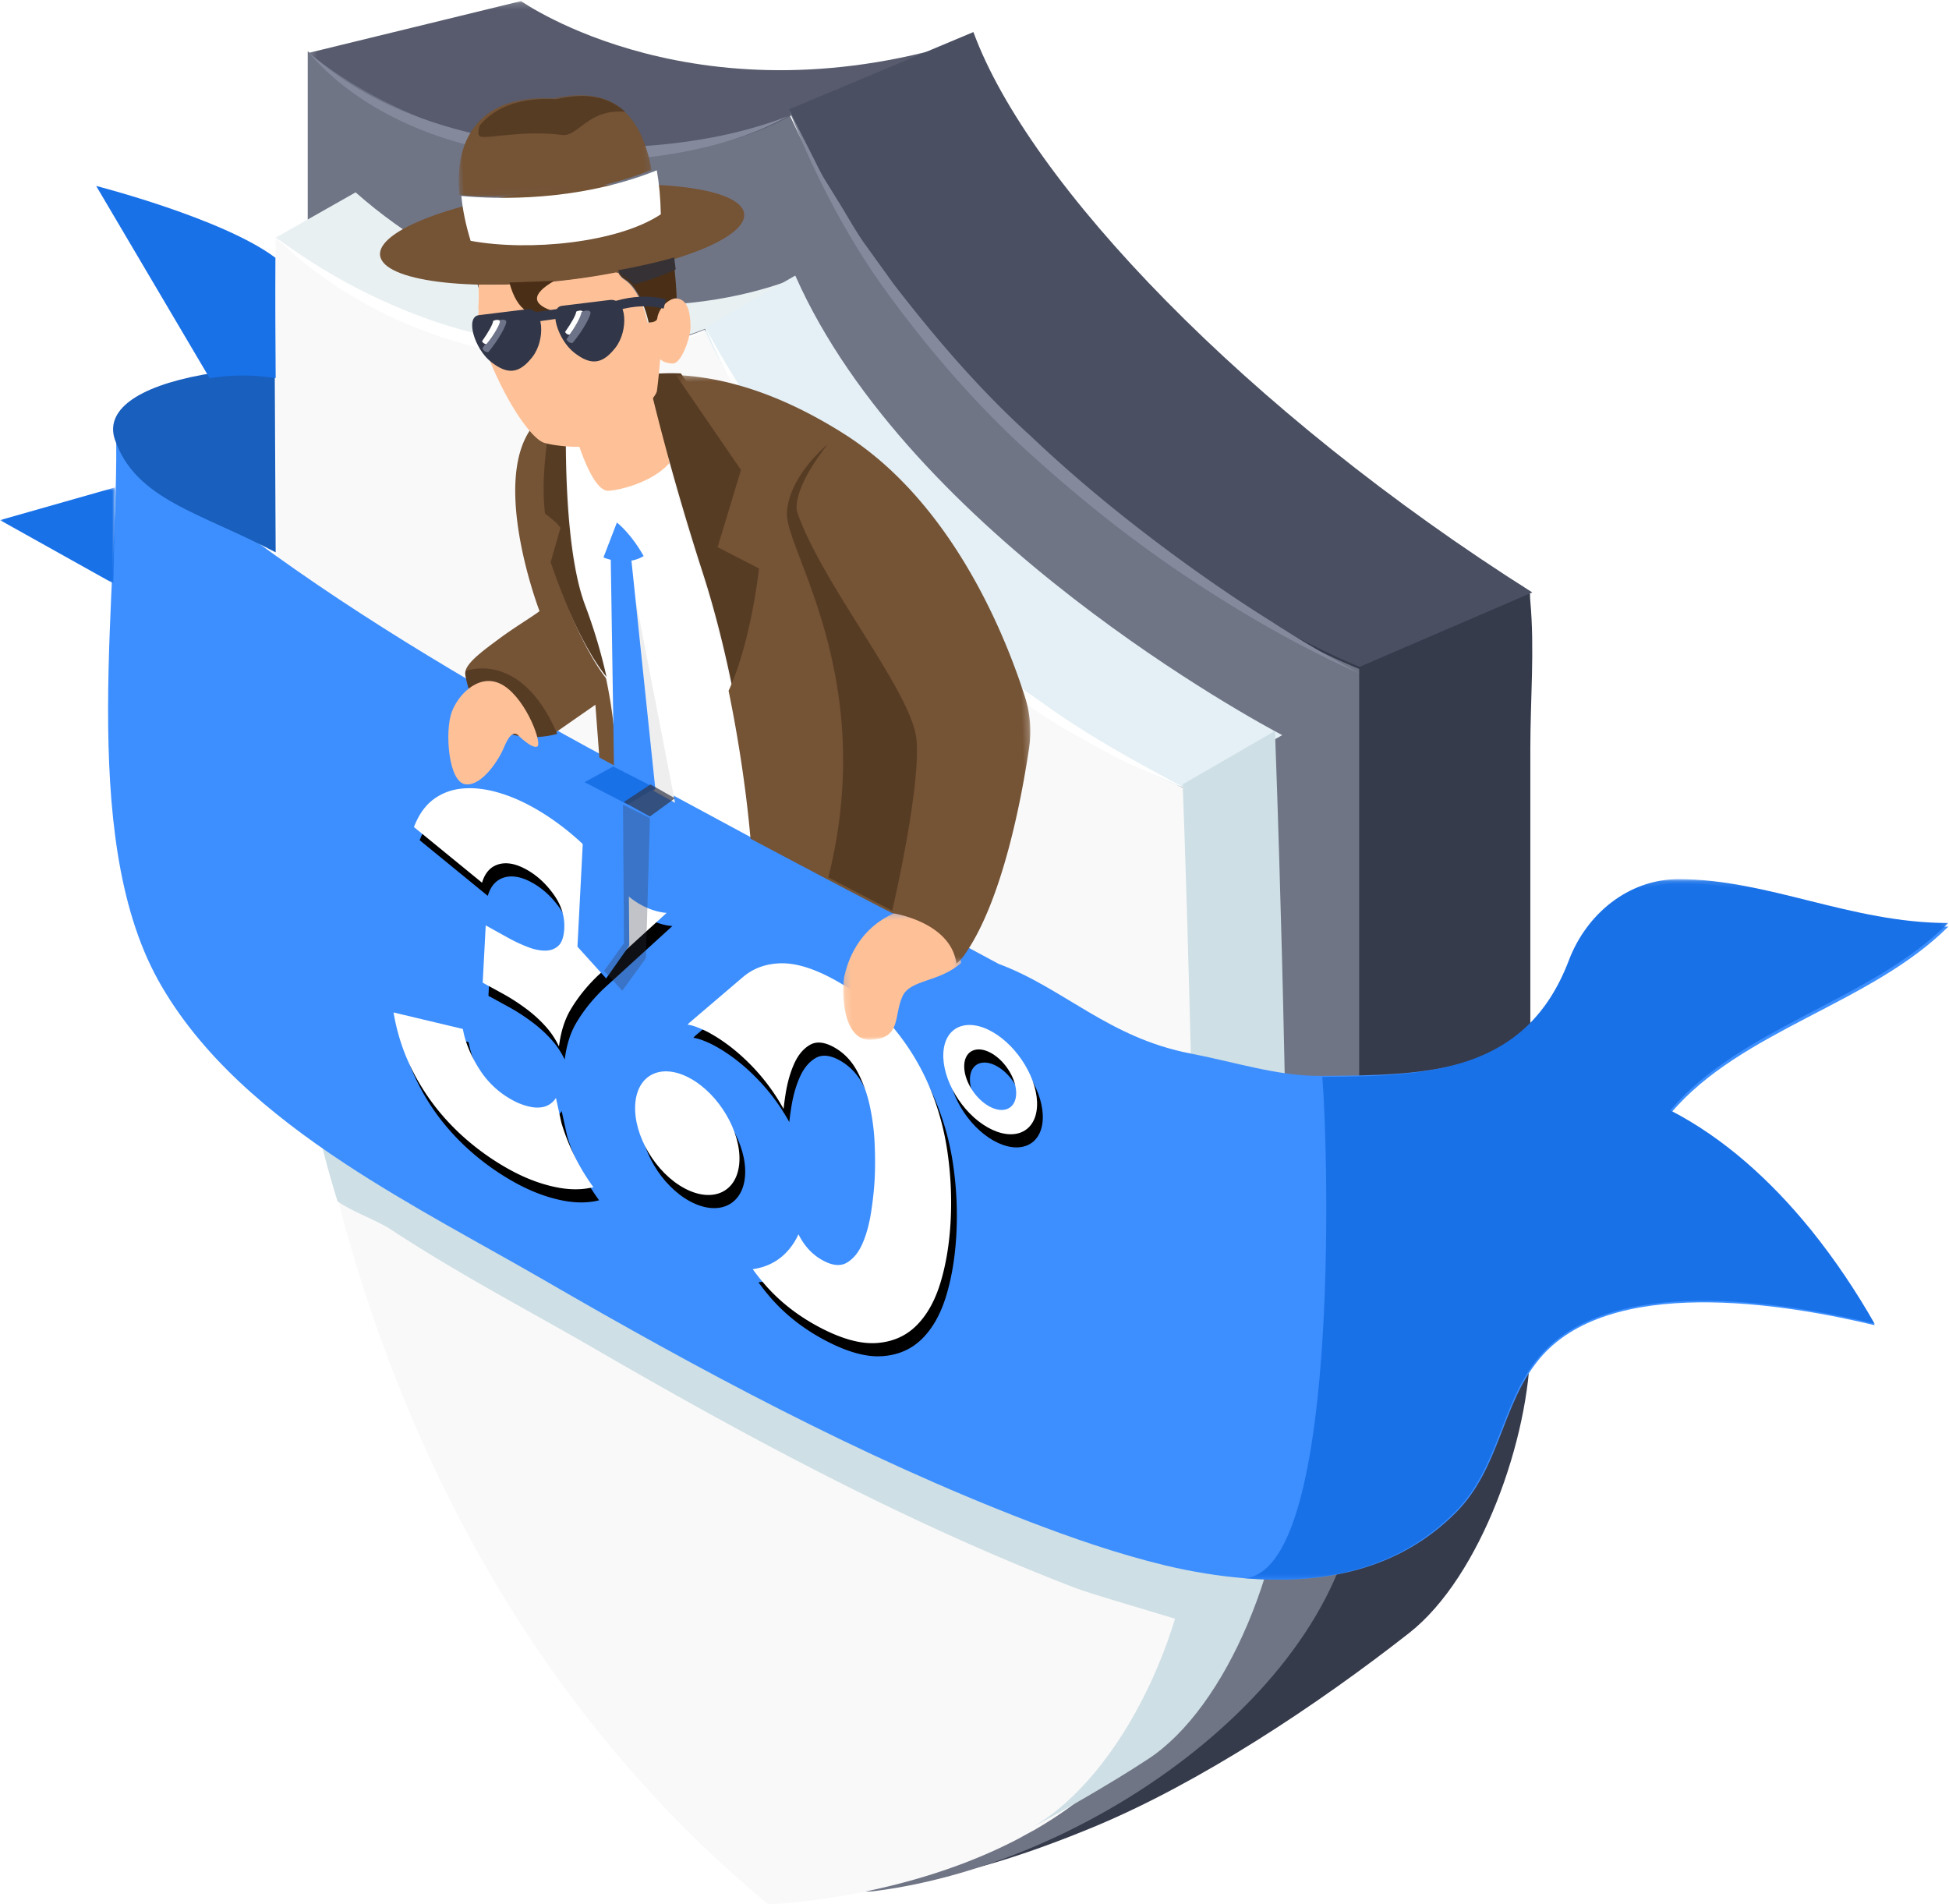
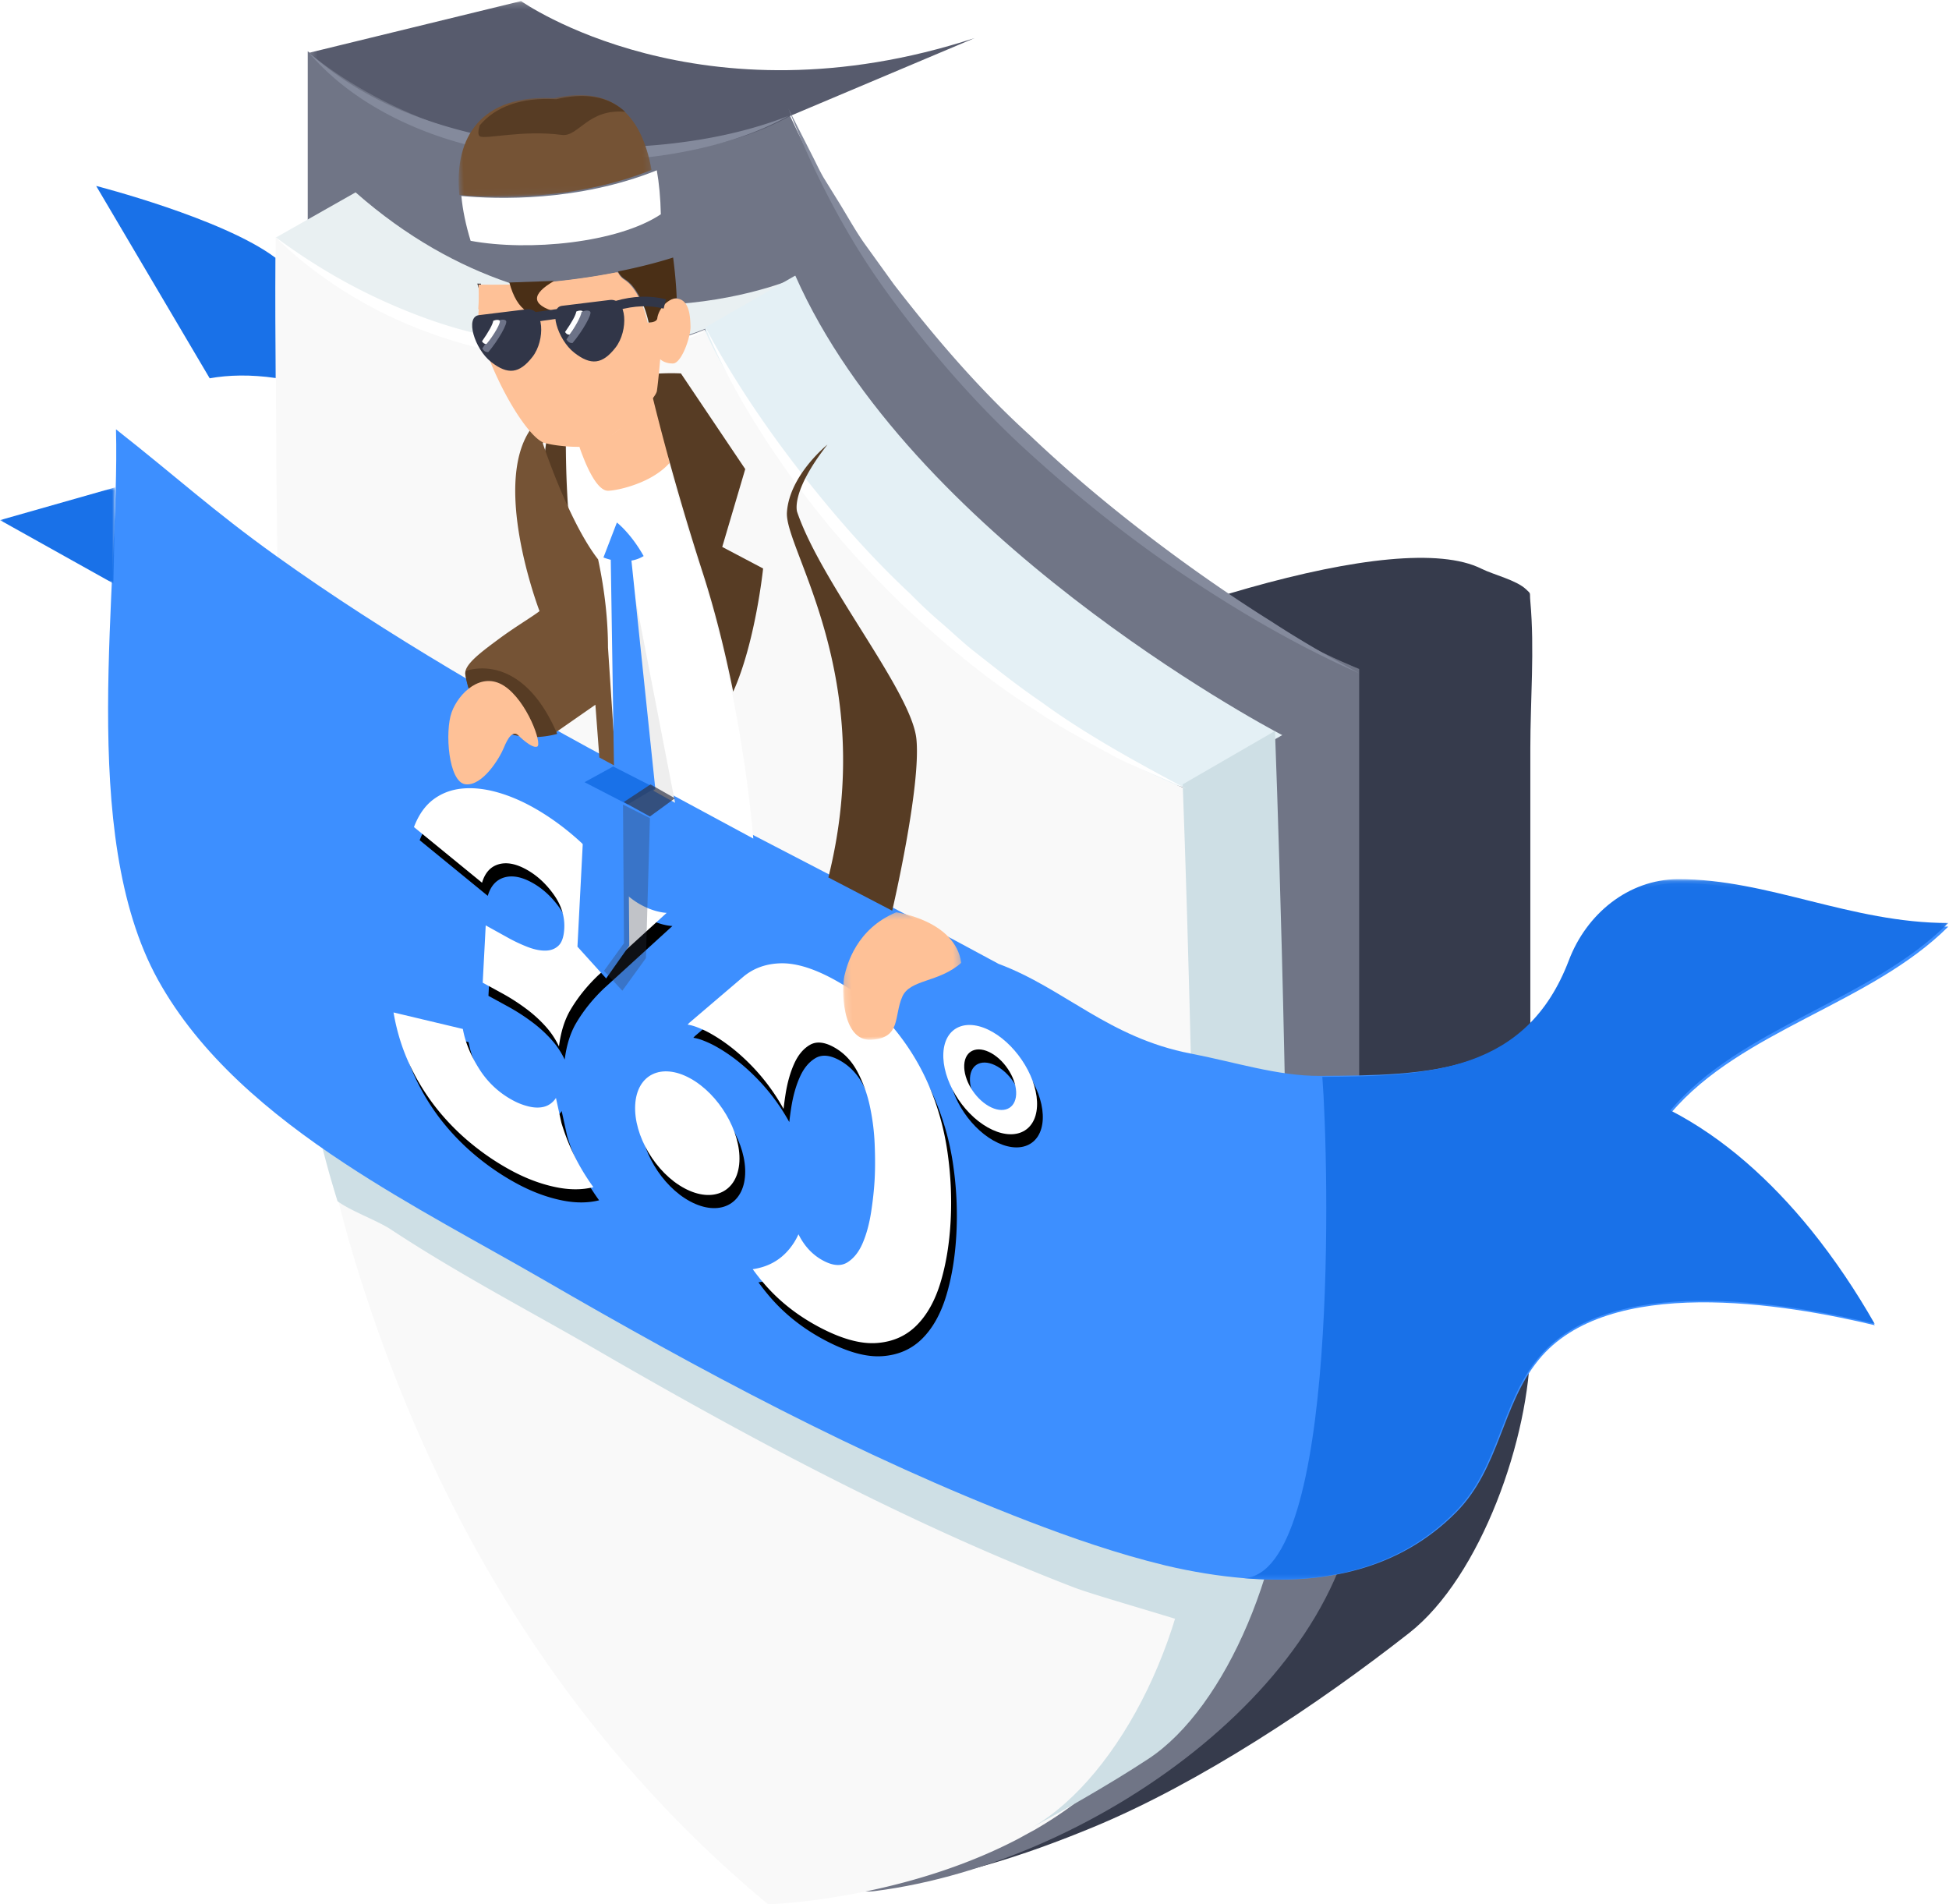
<svg xmlns="http://www.w3.org/2000/svg" xmlns:xlink="http://www.w3.org/1999/xlink" width="304" height="297" viewBox="0 0 304 297">
  <defs>
    <path id="a" d="M.154.17h103.912v24.08H.154z" />
    <path d="M77.966 34.814c-2.478-2.685-5.486-4.923-9.025-6.708-3.54-1.785-6.56-2.581-9.061-2.383-2.305.186-4.213 1.007-5.736 2.443l-8.022 7.604-.213.265c.472.035 1.037.165 1.696.388.66.226 1.272.476 1.837.752 2.166 1.061 4.252 2.486 6.254 4.27a31.608 31.608 0 015.843 6.93c.045-.721.103-1.458.182-2.22.187-1.849.553-3.478 1.097-4.884.541-1.406 1.31-2.431 2.3-3.08.99-.644 2.266-.581 3.823.192 1.558.773 2.819 1.966 3.787 3.575a20.752 20.752 0 012.23 5.282 34.91 34.91 0 011.062 5.884c.188 2.011.283 3.808.283 5.391 0 1.631-.095 3.372-.283 5.225-.19 1.853-.544 3.484-1.063 4.894-.519 1.41-1.263 2.453-2.23 3.126-.967.676-2.228.648-3.786-.085-1.557-.732-2.832-1.898-3.823-3.503-.08-.13-.156-.262-.234-.394a10.18 10.18 0 01-.603 1.29c-1.036 1.84-2.45 3.141-4.239 3.91-.628.269-1.295.471-1.996.615a35.975 35.975 0 001.834 2.095c2.5 2.639 5.521 4.774 9.061 6.41 3.539 1.634 6.547 2.292 9.025 1.977 2.479-.309 4.495-1.328 6.053-3.058 1.557-1.722 2.69-4.032 3.398-6.931.707-2.895 1.062-6.123 1.062-9.686 0-3.563-.355-7.122-1.062-10.677a41.128 41.128 0 00-3.398-10.11c-1.558-3.18-3.575-6.113-6.053-8.799z" id="d" />
    <path d="M41.736 18.795s-4.704.185-8.696-4.836c-.18-.226-.355-.458-.539-.684a34.802 34.802 0 00-5.634-5.518c-2.102-1.642-4.265-3.024-6.485-4.144-2.08-1.049-4.112-1.792-6.096-2.231-1.984-.437-3.816-.526-5.493-.265-1.678.264-3.13.914-4.36 1.948-1.228 1.04-2.15 2.517-2.764 4.433l11.058 8.11c.377-1.576 1.193-2.578 2.446-3.01 1.25-.428 2.728-.218 4.429.627 1.654.821 3.119 2.038 4.394 3.647 1.276 1.608 1.914 3.338 1.914 5.19 0 1.268-.248 2.17-.743 2.707-.497.538-1.159.836-1.985.896-.828.06-1.762-.078-2.8-.413a25.058 25.058 0 01-3.26-1.334l-3.473-1.695v8.95l3.189 1.534a31.546 31.546 0 013.685 2.101 20.63 20.63 0 013.296 2.677c.912.917 1.65 1.917 2.228 2.996.167-2.264.66-4.196 1.488-5.785 1.039-1.987 2.384-3.858 4.037-5.611" id="f" />
    <path d="M25.995 48.516c-.033.056-.058.122-.093.174-.445.655-1.006 1.089-1.682 1.304-.678.215-1.45.246-2.314.095a10.067 10.067 0 01-2.559-.82 13.964 13.964 0 01-5.537-4.636c-1.45-2.041-2.408-4.072-2.875-6.091L0 36.537c.654 2.897 1.635 5.569 2.944 8.016a34.282 34.282 0 004.591 6.625 36.544 36.544 0 005.82 5.275 38.77 38.77 0 006.553 3.87c2.29 1.055 4.545 1.753 6.766 2.093 2.172.336 4.131.234 5.88-.301a35.725 35.725 0 01-1.304-1.72 33.144 33.144 0 01-4.2-8.041" id="h" />
    <path d="M38.397 48.982c0 4.771 3.737 10.395 8.347 12.561 4.61 2.166 8.347.105 8.347-4.606 0-4.71-3.737-10.333-8.347-12.56-4.61-2.228-8.347-.167-8.347 4.605z" id="j" />
    <path d="M89.324 40.048c0 2.282 1.868 5.074 4.164 6.221 2.296 1.148 4.163.235 4.163-2.032 0-2.269-1.867-5.059-4.163-6.222-2.297-1.162-4.164-.25-4.164 2.033zm-3.349-1.685c0-4.13 3.37-5.776 7.513-3.667C97.63 36.806 101 41.841 101 45.921c0 4.081-3.37 5.727-7.512 3.667-4.143-2.06-7.513-7.095-7.513-11.225z" id="l" />
    <path id="m" d="M0 0h18v15H0z" />
    <path id="o" d="M.027.113H109.89v109.242H.027z" />
    <path id="q" d="M.177.267h18.562V20H.177z" />
-     <path id="s" d="M.457.335h53.317V93.61H.457z" />
    <path id="u" d="M.664.428h30.139v15.49H.664z" />
    <filter x="-2.3%" y="-1.7%" width="107%" height="106.8%" filterUnits="objectBoundingBox" id="c">
      <feOffset dx="1" dy="2" in="SourceAlpha" result="shadowOffsetOuter1" />
      <feColorMatrix values="0 0 0 0 0.243 0 0 0 0 0.243 0 0 0 0 0.243 0 0 0 0.2 0" in="shadowOffsetOuter1" />
    </filter>
    <filter x="-2.5%" y="-2.5%" width="107.5%" height="110.1%" filterUnits="objectBoundingBox" id="e">
      <feOffset dx="1" dy="2" in="SourceAlpha" result="shadowOffsetOuter1" />
      <feColorMatrix values="0 0 0 0 0.243 0 0 0 0 0.243 0 0 0 0 0.243 0 0 0 0.2 0" in="shadowOffsetOuter1" />
    </filter>
    <filter x="-3.1%" y="-3.8%" width="109.2%" height="115.3%" filterUnits="objectBoundingBox" id="g">
      <feOffset dx="1" dy="2" in="SourceAlpha" result="shadowOffsetOuter1" />
      <feColorMatrix values="0 0 0 0 0.243 0 0 0 0 0.243 0 0 0 0 0.243 0 0 0 0.2 0" in="shadowOffsetOuter1" />
    </filter>
    <filter x="-6%" y="-5.3%" width="118%" height="121.1%" filterUnits="objectBoundingBox" id="i">
      <feOffset dx="1" dy="2" in="SourceAlpha" result="shadowOffsetOuter1" />
      <feColorMatrix values="0 0 0 0 0.243 0 0 0 0 0.243 0 0 0 0 0.243 0 0 0 0.2 0" in="shadowOffsetOuter1" />
    </filter>
    <filter x="-6.7%" y="-6%" width="120%" height="124%" filterUnits="objectBoundingBox" id="k">
      <feOffset dx="1" dy="2" in="SourceAlpha" result="shadowOffsetOuter1" />
      <feColorMatrix values="0 0 0 0 0.243 0 0 0 0 0.243 0 0 0 0 0.243 0 0 0 0.2 0" in="shadowOffsetOuter1" />
    </filter>
  </defs>
  <g fill="none" fill-rule="evenodd">
    <path d="M101.805 238.702c4.13 9.592 8.59 19.135 14.118 28.013 3.526 5.66 7.712 22.002 13.574 25.491 2.016 1.2 4.13 1.875 6.484 1.786 11.483-.435 23.998-4.677 34.514-9.022 16.62-6.868 35.055-19.112 49.312-30.297 11.204-8.79 18.844-30.572 18.89-45.1.023-7.44 0-24.882 0-26.322v-66.553c0-7.53.68-15.413 0-22.918-.135-1.49.167-1.074-.657-1.863-1.518-1.449-5.069-2.271-6.957-3.215C205.13 75.717 68.104 140.563 75.27 163.914c7.756 25.269 16.07 50.496 26.534 74.788z" fill="#363B4C" />
    <path d="M212 229.192c0 31.449-40.152 61.215-75.549 65.74C101.054 299.463 48 64.269 48 64.269V8c22.254 17.746 56.56 20.01 75.067 9.74C152.575 81.406 212 104.327 212 104.327v124.865z" fill="#707586" />
    <g transform="translate(48)">
      <mask id="b" fill="#fff">
        <use xlink:href="#a" />
      </mask>
      <path d="M104.066 5.92l-28.8 12.154C56.748 28.434 22.421 26.15.154 8.246L33.274.168S61.187 19.95 104.066 5.92" fill="#575B6D" mask="url(#b)" />
    </g>
-     <path d="M239 92.394L212.07 104S152.555 80.994 123 17.09L151.829 5c8.64 23.572 42.516 59.157 87.171 87.394" fill="#4A4F62" />
    <path d="M124 43.373l-13.876 7.857C76.177 64.883 43 37.064 43 37.064L55.463 30C87.426 58.135 121.814 44.326 124 43.373" fill="#E9F0F2" />
    <path d="M200 114.646L185.468 123c-55.908-14.135-76.062-65.275-75.455-71.933l13.922-8.028.122-.039c17.898 40.465 72.37 69.781 75.781 71.566.042 0 .12.039.162.08" fill="#E4F0F5" />
    <path d="M181.934 264.452a42.106 42.106 0 01-3.988 6.482c-4.537 6.177-10.38 10.886-16.634 14.487-1.495.803-2.38 1.302-2.38 1.302-18.41 9.668-39.118 10.277-39.118 10.277-34.848-28.947-53.92-65.956-64.3-99.861-.554-1.829-1.108-3.657-1.606-5.513-5.149-18.809-7.861-39.778-9.3-64.377a644.61 644.61 0 01-.748-15.623c-.028-1.108-.083-2.244-.11-3.38-.167-5.983-.333-12.132-.444-18.531-.11-6.649-.166-13.546-.221-20.693-.028-6.039-.086-12.271-.028-18.726C43 45.947 43 41.516 43 37c0 0 5.622 4.792 14.618 9.474 12.79 6.648 32.415 13.074 52.29 4.93 3.266 8.2 29.397 52.798 74.958 71.58 0 0 .971 25.346 1.608 58.393l.166 8.227c.222 13.352.36 27.7.36 41.911 0 9.003-1.882 26.593-5.066 32.937z" fill="#F9F9F9" />
    <path d="M44.308 126.824a651.218 651.218 0 01-.752-15.744c-.027-1.116-.083-2.26-.11-3.405-.168-6.03-.335-12.227-.446-18.675l.167.112c.056 10.914 2.838 22.052 19.282 32.436 10.907 6.867-5.648 7.565-18.141 5.276" fill="#CEDFE5" />
    <path d="M187.94 246.531c-1.162 2.322-1.49 4.479-2.986 6.469-3.26-1.106-14.413-4.267-17.372-5.4-26.271-10.118-51.326-23.608-75.606-37.706-9.68-5.584-20.713-11.362-30.945-18.107-2.157-1.437-6.315-2.903-8.389-4.45-.553-1.825-1.106-3.65-1.604-5.502C44.844 159.223 44.161 133.431 43 102a245.167 245.167 0 007.881 6.58c32.798 26.095 71.155 42.985 106.884 62.419 8.128 3.04 17.807 6.358 27.875 8.818.222 13.325.36 27.644.36 41.825 0 8.985 5.12 18.559 1.94 24.89z" fill="#CEDFE5" />
    <path d="M179.09 274.33c-6.311 4.162-14.23 8.567-18.09 10.67 13.75-7.962 25.608-31.378 25.608-53.968 0-53.667-2.13-108.707-2.13-108.707l14.39-8.325S201 169.04 201 222.707c0 20.529-9.687 43.623-21.91 51.623z" fill="#CEDFE5" />
    <path d="M292.425 206.685c-14.04-3.374-41.677-7.965-52.477 5.449-5.704 6.997-6.009 16.787-12.738 23.646-9 9.126-20.825 11.366-32.954 10.37-4.154-.331-8.335-1.022-12.434-1.99-7.56-1.826-14.898-4.398-21.378-6.887-26.308-10.122-51.397-23.618-75.739-37.723-9.664-5.586-20.714-11.367-30.96-18.115-11.824-7.799-22.624-16.925-29.104-28.624-12.656-22.9-5.912-61.574-6.55-85.856 9.464 7.441 15.173 12.73 24.993 19.76 34.611 24.777 76.89 44.137 112.668 63.607 10.246 3.817 17.165 11.531 29.986 13.992 6.785 1.3 13.541 3.509 20.05 3.48 16.974-.082 32.471-.298 39.034-17.472 2.742-7.218 9.25-12.556 16.975-12.611 14.04-.028 26.917 6.803 42.093 6.803-12.102 12.086-32.29 16.124-43.256 29.067 8.447 4.342 15.73 10.98 21.877 18.53 3.739 4.618 7.062 9.569 9.914 14.574z" fill="#3D8FFF" />
    <g fill-rule="nonzero">
      <g transform="rotate(3 -2286.684 1269.248)">
        <use fill="#000" filter="url(#c)" xlink:href="#d" />
        <use fill="#FFF" xlink:href="#d" />
      </g>
      <g transform="rotate(3 -2286.684 1269.248)">
        <use fill="#000" filter="url(#e)" xlink:href="#f" />
        <use fill="#FFF" xlink:href="#f" />
      </g>
      <g transform="rotate(3 -2286.684 1269.248)">
        <use fill="#000" filter="url(#g)" xlink:href="#h" />
        <use fill="#FFF" xlink:href="#h" />
      </g>
      <g transform="rotate(3 -2286.684 1269.248)">
        <use fill="#000" filter="url(#i)" xlink:href="#j" />
        <use fill="#FFF" xlink:href="#j" />
      </g>
      <g transform="rotate(3 -2286.684 1269.248)">
        <use fill="#000" filter="url(#k)" xlink:href="#l" />
        <use fill="#FFF" xlink:href="#l" />
      </g>
    </g>
-     <path d="M43 86.145C31.211 79.902 21.233 78 17.938 68.61c-1.603-4.568 3.295-8.262 13.73-10.178 2.927-.529 7.337-.61 11.191-.04.053 9.428.1 18.678.141 27.752z" fill="#195FBD" />
    <g transform="translate(0 76)">
      <mask id="n" fill="#fff">
        <use xlink:href="#m" />
      </mask>
      <path fill="#1971E8" mask="url(#n)" d="M18 0L0 5.12 17.688 15z" />
    </g>
    <path d="M43 58.958c-3.89-.567-7.336-.486-10.293.042L15 29s19.774 5.061 27.92 11.173h.041c-.042 6.478 0 12.712.039 18.785" fill="#1971E8" />
    <path d="M48 8c4.983 4.568 10.83 7.886 16.986 10.17a74.46 74.46 0 0019.131 4.307c6.512.752 13.104.672 19.635.02 6.531-.677 13.03-2 19.248-4.425-5.881 3.255-12.454 5.04-19.051 6.07-6.623 1.007-13.364 1.076-20.039.476-6.653-.783-13.289-2.233-19.502-4.91C58.22 17.045 52.388 13.217 48 8m164 97c-9.697-4.273-18.895-9.673-27.73-15.596-8.83-5.95-17.136-12.691-24.999-19.928-7.818-7.299-14.84-15.472-21.127-24.152C131.854 36.612 126.938 26.96 123 17l3.637 7.155c.612 1.184 1.16 2.406 1.828 3.556l2.107 3.399c1.416 2.253 2.678 4.602 4.202 6.78l4.656 6.464c6.48 8.384 13.396 16.464 21.251 23.571 7.67 7.293 15.915 13.949 24.487 20.145 4.293 3.088 8.666 6.066 13.155 8.867 4.435 2.893 9.024 5.53 13.677 8.063" fill="#848A9C" />
    <path d="M43 37c4.84 3.576 9.942 6.704 15.3 9.245 5.357 2.536 10.918 4.623 16.671 5.92 5.714 1.458 11.605 2.13 17.494 2.115A60.772 60.772 0 00110 51.666c-5.442 2.578-11.453 3.884-17.483 4.242-6.046.358-12.12-.353-18.023-1.687-5.866-1.503-11.588-3.624-16.909-6.526C52.271 44.798 47.297 41.25 43 37m142 86l-6.065-2.655c-2.017-.903-4.072-1.75-5.99-2.853-3.89-2.115-7.795-4.218-11.461-6.723-7.503-4.75-14.36-10.473-20.833-16.556-6.392-6.18-12.275-12.9-17.448-20.132C118.04 66.856 113.4 59.202 110 51c4.174 7.812 9.1 15.157 14.482 22.117 5.381 6.96 11.178 13.604 17.6 19.59a72.073 72.073 0 004.811 4.493c1.66 1.432 3.246 2.956 4.966 4.319 3.454 2.708 6.874 5.46 10.51 7.924 7.105 5.193 14.846 9.38 22.631 13.557" fill="#FFF" />
    <g transform="translate(194 137)">
      <mask id="p" fill="#fff">
        <use xlink:href="#o" />
      </mask>
      <path d="M98.401 69.458c-14.07-3.392-41.764-8.008-52.586 5.478-5.717 7.034-6.022 16.877-12.765 23.773-9.019 9.175-20.868 11.428-33.023 10.427 14.874-.807 13.226-65.397 12.227-78.187 17.01-.083 31.868-.89 38.445-18.157C53.446 5.535 59.967.168 67.709.112c14.07-.027 26.974 6.84 42.18 6.84-12.126 12.151-32.356 16.21-43.345 29.224 8.464 4.365 15.762 11.038 21.923 18.629 3.746 4.643 7.076 9.62 9.934 14.653z" fill="#1971E8" mask="url(#p)" />
    </g>
    <path d="M96.11 119.245c-.003-7.185-1.41-15.7-4.785-25.04-3.318-9.205-2.992-27.568-2.86-31.944 3.422-1.957 7.506-3.42 12.208-3.936a353.022 353.022 0 003.212 12.599 420.861 420.861 0 005.478 18.28c4.289 13.191 7.082 29.458 8.134 41.578-7.482-4.028-15.423-8.319-21.387-11.537" fill="#FFF" />
    <path d="M104.445 72.19c-.92 1.044-2.128 1.88-3.388 2.526-2.468 1.254-5.128 1.794-6.19 1.822-1.592.037-3.116-3.194-3.976-5.436a22.046 22.046 0 01-.546-1.513c.106.005.221.01.326.006.85-.002 1.667-.076 2.337-.246h.008c.172-.051.33-.102.48-.154a3.52 3.52 0 00.447-.216c.008 0 .008-.01.008-.01a8.88 8.88 0 00.527-.328c.008-.009.03-.02.037-.028.281-.193.585-.432.918-.68.11-.086.236-.19.346-.286.163-.133.31-.266.472-.4.5-.427 1.038-.92 1.582-1.423.139-.133.28-.256.403-.397.47-.447.932-.909 1.38-1.371.204-.217.402-.434.59-.642a30.445 30.445 0 001.809-2.134 556.262 556.262 0 001.778 8.094c.205.905.42 1.838.652 2.815" fill="#FEC197" />
    <path d="M101.008 73.322c.178-2.336-1.604-5.076-2.375-5.237-.926-.185-1.407.582-3.117 1.383-1.21.56-3.445.839-4.649.949-.237-.494-.42-.93-.536-1.24a4.8 4.8 0 00.326.004c.85-.008 1.667-.073 2.338-.217h.007c.173-.044.331-.086.481-.13.128-.041.277-.1.45-.18.007 0 .006-.008.006-.008.157-.072.336-.168.53-.273.008-.008.03-.016.037-.024.283-.16.587-.358.921-.564a6.9 6.9 0 00.348-.237c.164-.11.312-.22.475-.33a55.591 55.591 0 001.59-1.18c.14-.11.281-.212.407-.329.472-.37.937-.752 1.386-1.135.206-.18.405-.359.597-.53a27.756 27.756 0 001.82-1.765c.449 1.783 1.02 4.026 1.727 6.638.2.742.409 1.507.634 2.308-.926.864-2.139 1.558-3.403 2.097" fill="#FEC197" />
    <path d="M112.653 85.3l3.588-12.14-10.035-14.922a34.739 34.739 0 00-5.245.17c.86 3.748 3.71 15.62 8.674 30.99 1.864 5.773 3.446 12.134 4.725 18.48 3.48-7.698 4.668-19.216 4.668-19.216l-6.375-3.363z" fill="#573C24" />
    <g transform="rotate(-2 4142.232 -3678.703)">
      <mask id="r" fill="#fff">
        <use xlink:href="#q" />
      </mask>
      <path d="M8.887.267C2.581 2.635.933 8.14.45 9.917c-.482 1.777-.865 10.172 3.832 10.082 4.697-.09 3.64-3.547 5.08-6.535 1.302-2.715 5.766-1.97 9.377-4.965C18.054 1.876 8.887.267 8.887.267" fill="#FEC197" mask="url(#r)" />
    </g>
    <g transform="rotate(-2 1718.909 -2977.368)">
      <mask id="t" fill="#fff">
        <use xlink:href="#s" />
      </mask>
      <path d="M53.691 55.452a17.507 17.507 0 00-.575-3.051C50.613 43.43 43.104 21.885 26.408 10.46 16.704 3.815 7.985.897.457.335l9.628 15.14-4.06 11.911 6.333 3.555s-1.61 11.377-5.404 18.888c1.384 8.198 2.255 16.353 2.61 23.174C19.763 78.876 29.1 84.227 31.27 85.385c0 0 9.046 1.608 9.722 8.225.358-.3.71-.625 1.046-1.008 6.45-8.202 10.073-24.739 11.45-32.254.294-1.627.362-3.269.203-4.896" fill="#755335" mask="url(#t)" />
    </g>
    <path d="M129.063 69.34s-5.957 4.788-6.32 10.58c-.364 5.79 14.278 25.64 6.462 56.925l9.958 5.188s4.535-19.354 3.774-26.784c-.763-7.428-14.77-24.183-18.593-35.386 0 0-1.158-3.015 4.719-10.522m-44.24 10.875c2.457 1.77 2.473 2.233 2.473 2.233l-1.579 5.25s4.12 12.009 8.886 17.866a82.085 82.085 0 00-3.349-11.193c-3.426-9.108-3.056-27.284-2.913-31.614a32.38 32.38 0 00-2.283 1.384c-.745 3.533-1.95 10.525-1.235 16.074" fill="#573C24" />
-     <path d="M96.059 119.523c-.904-.487-1.77-.952-2.574-1.39l-.617-8.22-6.375 4.437s-11.56 3.762-13.889-9.117a1.271 1.271 0 01.043-.723c.455-1.39 2.828-3.127 5.164-4.86 2.542-1.886 5.304-3.514 6.342-4.34 0 0-8.813-22.983.444-30.316a25.437 25.437 0 011.59-1.16c-.717 3.571-1.875 10.645-1.176 16.262 2.385 1.796 2.402 2.268 2.402 2.268l-1.52 5.312s4.008 12.16 8.626 18.1c1.06 4.959 1.536 9.577 1.54 13.747" fill="#755335" />
+     <path d="M96.059 119.523c-.904-.487-1.77-.952-2.574-1.39l-.617-8.22-6.375 4.437s-11.56 3.762-13.889-9.117a1.271 1.271 0 01.043-.723c.455-1.39 2.828-3.127 5.164-4.86 2.542-1.886 5.304-3.514 6.342-4.34 0 0-8.813-22.983.444-30.316a25.437 25.437 0 011.59-1.16l-1.52 5.312s4.008 12.16 8.626 18.1c1.06 4.959 1.536 9.577 1.54 13.747" fill="#755335" />
    <path d="M107.703 50.947c.029 1.58-1.388 5.707-2.73 5.74-1.344.024-1.996-.669-1.996-.669s-.271 3.233-.512 4.931c-.023.163-.107.355-.242.583-.444.755-1.457 1.85-2.683 2.974-.185.174-.378.356-.58.537a52.56 52.56 0 01-1.351 1.147c-.126.114-.263.217-.398.33-.534.424-1.06.834-1.555 1.196-.162.11-.307.221-.46.332a8.26 8.26 0 01-.343.235c-.326.211-.625.409-.9.575-.01.007-.027.014-.035.022-.19.107-.363.2-.52.277 0 0 0 .009-.007.007a3.948 3.948 0 01-.438.178c-.15.044-.3.09-.467.133l-.01-.001c-.656.142-1.453.214-2.284.216-1.3.004-2.692-.125-3.826-.306a13.206 13.206 0 01-1.424-.305c-1.791-.494-4.98-4.968-7.534-10.52-2.562-5.551-2.9-8.712-2.755-10.039l.016-.139c.051-.59.085-1.298.084-2.092l-.001-.008c.003-.297-.005-.612-.013-.935 0-.24-.011-.48-.023-.73.004-.065-.002-.132-.007-.198 4.516.134 9.739-.142 15.194-.877 2.26-.3 4.434-.666 6.486-1.076.228.474.559.884 1.016 1.17.505.326.956.77 1.34 1.282 1.636 2.141 2.262 5.394 2.262 5.394s1.23.023 1.301-.657c.032-.26.109-.544.23-.822.03-.089.077-.168.115-.255.047-.095.103-.181.159-.276a4.15 4.15 0 01.94-1.092c.06-.053.119-.097.18-.134.075-.059.153-.11.239-.16s.173-.093.25-.136c.175-.076.35-.143.537-.176a1.966 1.966 0 01.885.001c1.694.403 1.822 2.762 1.86 4.343" fill="#FEC197" />
    <path d="M74.45 44.231l.566.008c.007.07.014.14.007.21.014.264.026.52.024.773.01.342.016.675.008.99-.19-.581-.4-1.25-.604-1.98" fill="#423C40" />
    <path d="M105.548 46.488a1.498 1.498 0 00-.276.044 2.158 2.158 0 00-.557.18c-.08.044-.17.086-.26.137a2.251 2.251 0 00-.247.164 1.239 1.239 0 00-.186.136c-.387.303-.72.695-.975 1.11-.068.086-.116.183-.165.28a1.66 1.66 0 00-.119.258 3.02 3.02 0 00-.239.836c-.075.69-1.348.668-1.348.668s-.645-3.303-2.339-5.476a5.436 5.436 0 00-1.388-1.3 2.814 2.814 0 01-1.051-1.188c3.156-.633 6.052-1.363 8.595-2.174.097.74.172 1.425.244 2.069.187 1.82.275 3.238.311 4.256" fill="#4A2F16" />
-     <path d="M115.985 32.933c1.345 3.828-10.236 8.564-25.869 10.579-15.632 2.014-29.395.544-30.74-3.284-1.344-3.828 10.237-8.563 25.87-10.578 15.631-2.014 29.394-.544 30.739 3.283" fill="#755335" />
    <g transform="rotate(-2 467.223 -2009.22)">
      <mask id="v" fill="#fff">
        <use xlink:href="#u" />
      </mask>
      <path d="M30.803 12.508c-.643-4.448-2.064-7.518-4.097-9.45C24.045.518 20.334-.05 15.97.791c-5.466-.495-9.55.798-12.116 3.556C1.507 6.867.426 10.616.708 15.364c5.489.695 17.89 1.512 30.095-2.856" fill="#755335" mask="url(#v)" />
    </g>
    <path d="M71.961 30.563c.202 2.149.678 4.486 1.445 6.995 9.076 1.677 22.987.326 29.668-4.14-.055-2.582-.27-4.858-.628-6.858-12.248 4.922-24.88 4.523-30.485 4.003" fill="#FFF" />
    <path d="M97.519 17.443c-5.797-.546-7.3 3.942-9.874 3.6-6.09-.81-11.852.704-12.779.23-.36-.188-.283-.899-.05-1.705 2.454-2.936 6.474-4.414 11.934-4.093 4.314-1.02 8.028-.562 10.769 1.968" fill="#573C24" />
    <path d="M98.487 44.848c-8.3 2.575-18.337 3.219-23.897 3.379.052-.573.085-1.26.085-2.029l-.001-.008a23.39 23.39 0 00-.011-.906 17.551 17.551 0 00-.023-.707c.004-.064-.002-.129-.007-.193 4.48.126 9.665-.145 15.08-.862 2.243-.293 4.4-.65 6.437-1.049.226.46.554.857 1.007 1.134.5.314.948.745 1.33 1.241" fill="#FEC197" />
-     <path d="M105.392 42.019c-1.965.936-4.174 1.718-6.527 2.36a5.255 5.255 0 00-1.407-1.164 2.633 2.633 0 01-1.067-1.065c3.216-.583 6.168-1.253 8.76-1.992.098.664.171 1.281.241 1.86" fill="#363134" />
    <path fill="#EEE" d="M105.295 125.204l-7.322-37.767 3.63 35.712z" />
    <path d="M102.22 123.083l-4.235 2.63.167 21.768-3.607 5.115-4.476-4.953 1.318-25.503 4.383-2.508-.505-32.33a8.24 8.24 0 01-1.14-.36l2.095-5.448s2.144 1.624 4.174 5.229a5.369 5.369 0 01-1.903.707l3.728 35.653z" fill="#3D8FFF" />
    <path fill="#1971E8" d="M102.213 122.892l-4.32 2.57-6.719-3.472 4.472-2.452z" />
    <path d="M86.909 114.45s-11.915 3.765-14.3-9.078a1.23 1.23 0 01.045-.721c.336-.124 8.668-3.202 14.255 9.798" fill="#573C24" />
    <path d="M80.822 114.667s2.08 2.114 2.957 1.778c.879-.336-1.573-7.138-5.132-9.466-3.56-2.329-7.102 1.097-8.196 4.098-1.094 3-.512 10.924 2.154 11.24 2.667.315 5.326-4.093 5.967-5.665.639-1.572 1.404-2.755 2.25-1.985" fill="#FEC197" />
    <path fill-opacity=".3" fill="#313648" d="M97.326 147.103l-3.123 4.314 2.87 3.092 3.677-5.082.626-21.83-4.2-2.11z" />
    <path fill-opacity=".7" fill="#313648" d="M101.467 122.336l-4.18 2.758 4.085 2.249 3.899-2.845z" />
    <path d="M72.59 105.37l-.001-.007-.007-.03.008.038z" fill="#E8AB99" />
    <path d="M79.447 44.057c1.2 4.455 3.585 5.977 7.154 4.566-3.73-1.11-3.787-2.713-.168-4.81l-6.986.244z" fill="#4A2F16" />
    <g fill-rule="nonzero">
      <path d="M76.611 56.457c2.612 2.04 4.397 1.82 6.437-.79 2.04-2.612 1.855-7.77-.912-7.43l-7.43.912c-2.193.27-.706 5.268 1.905 7.308zm12.957-1.453c2.612 2.04 4.397 1.82 6.437-.79 2.04-2.612 1.855-7.77-.912-7.43l-7.43.912c-2.193.27-.706 5.268 1.905 7.308z" fill="#313648" />
      <path d="M76.918 50.343l19.253-2.68c2.664-.761 5.172-.849 7.524-.262" stroke="#313648" stroke-width="1.5" />
      <path d="M77.584 50.05c-.136.808-.926 2.246-2.367 4.314.26.368.479.568.95.552 1.516-1.79 3.142-4.592 2.742-4.912-.267-.214-.709-.198-1.325.046z" fill="#6D7388" />
      <path d="M76.938 50.03c-.102.6-.689 1.67-1.76 3.207.193.273.356.422.706.41 1.127-1.33 2.336-3.413 2.038-3.652-.198-.158-.527-.147-.984.035zm12.957-1.453c-.102.6-.689 1.67-1.76 3.207.193.273.356.422.706.41 1.127-1.33 2.336-3.414 2.038-3.652-.198-.158-.526-.147-.984.035z" fill="#FFF" />
      <path d="M90.72 48.634c-.137.808-.926 2.246-2.368 4.314.26.368.48.568.95.552 1.516-1.79 3.142-4.592 2.742-4.912-.267-.214-.708-.199-1.324.046z" fill="#6D7388" />
    </g>
  </g>
</svg>